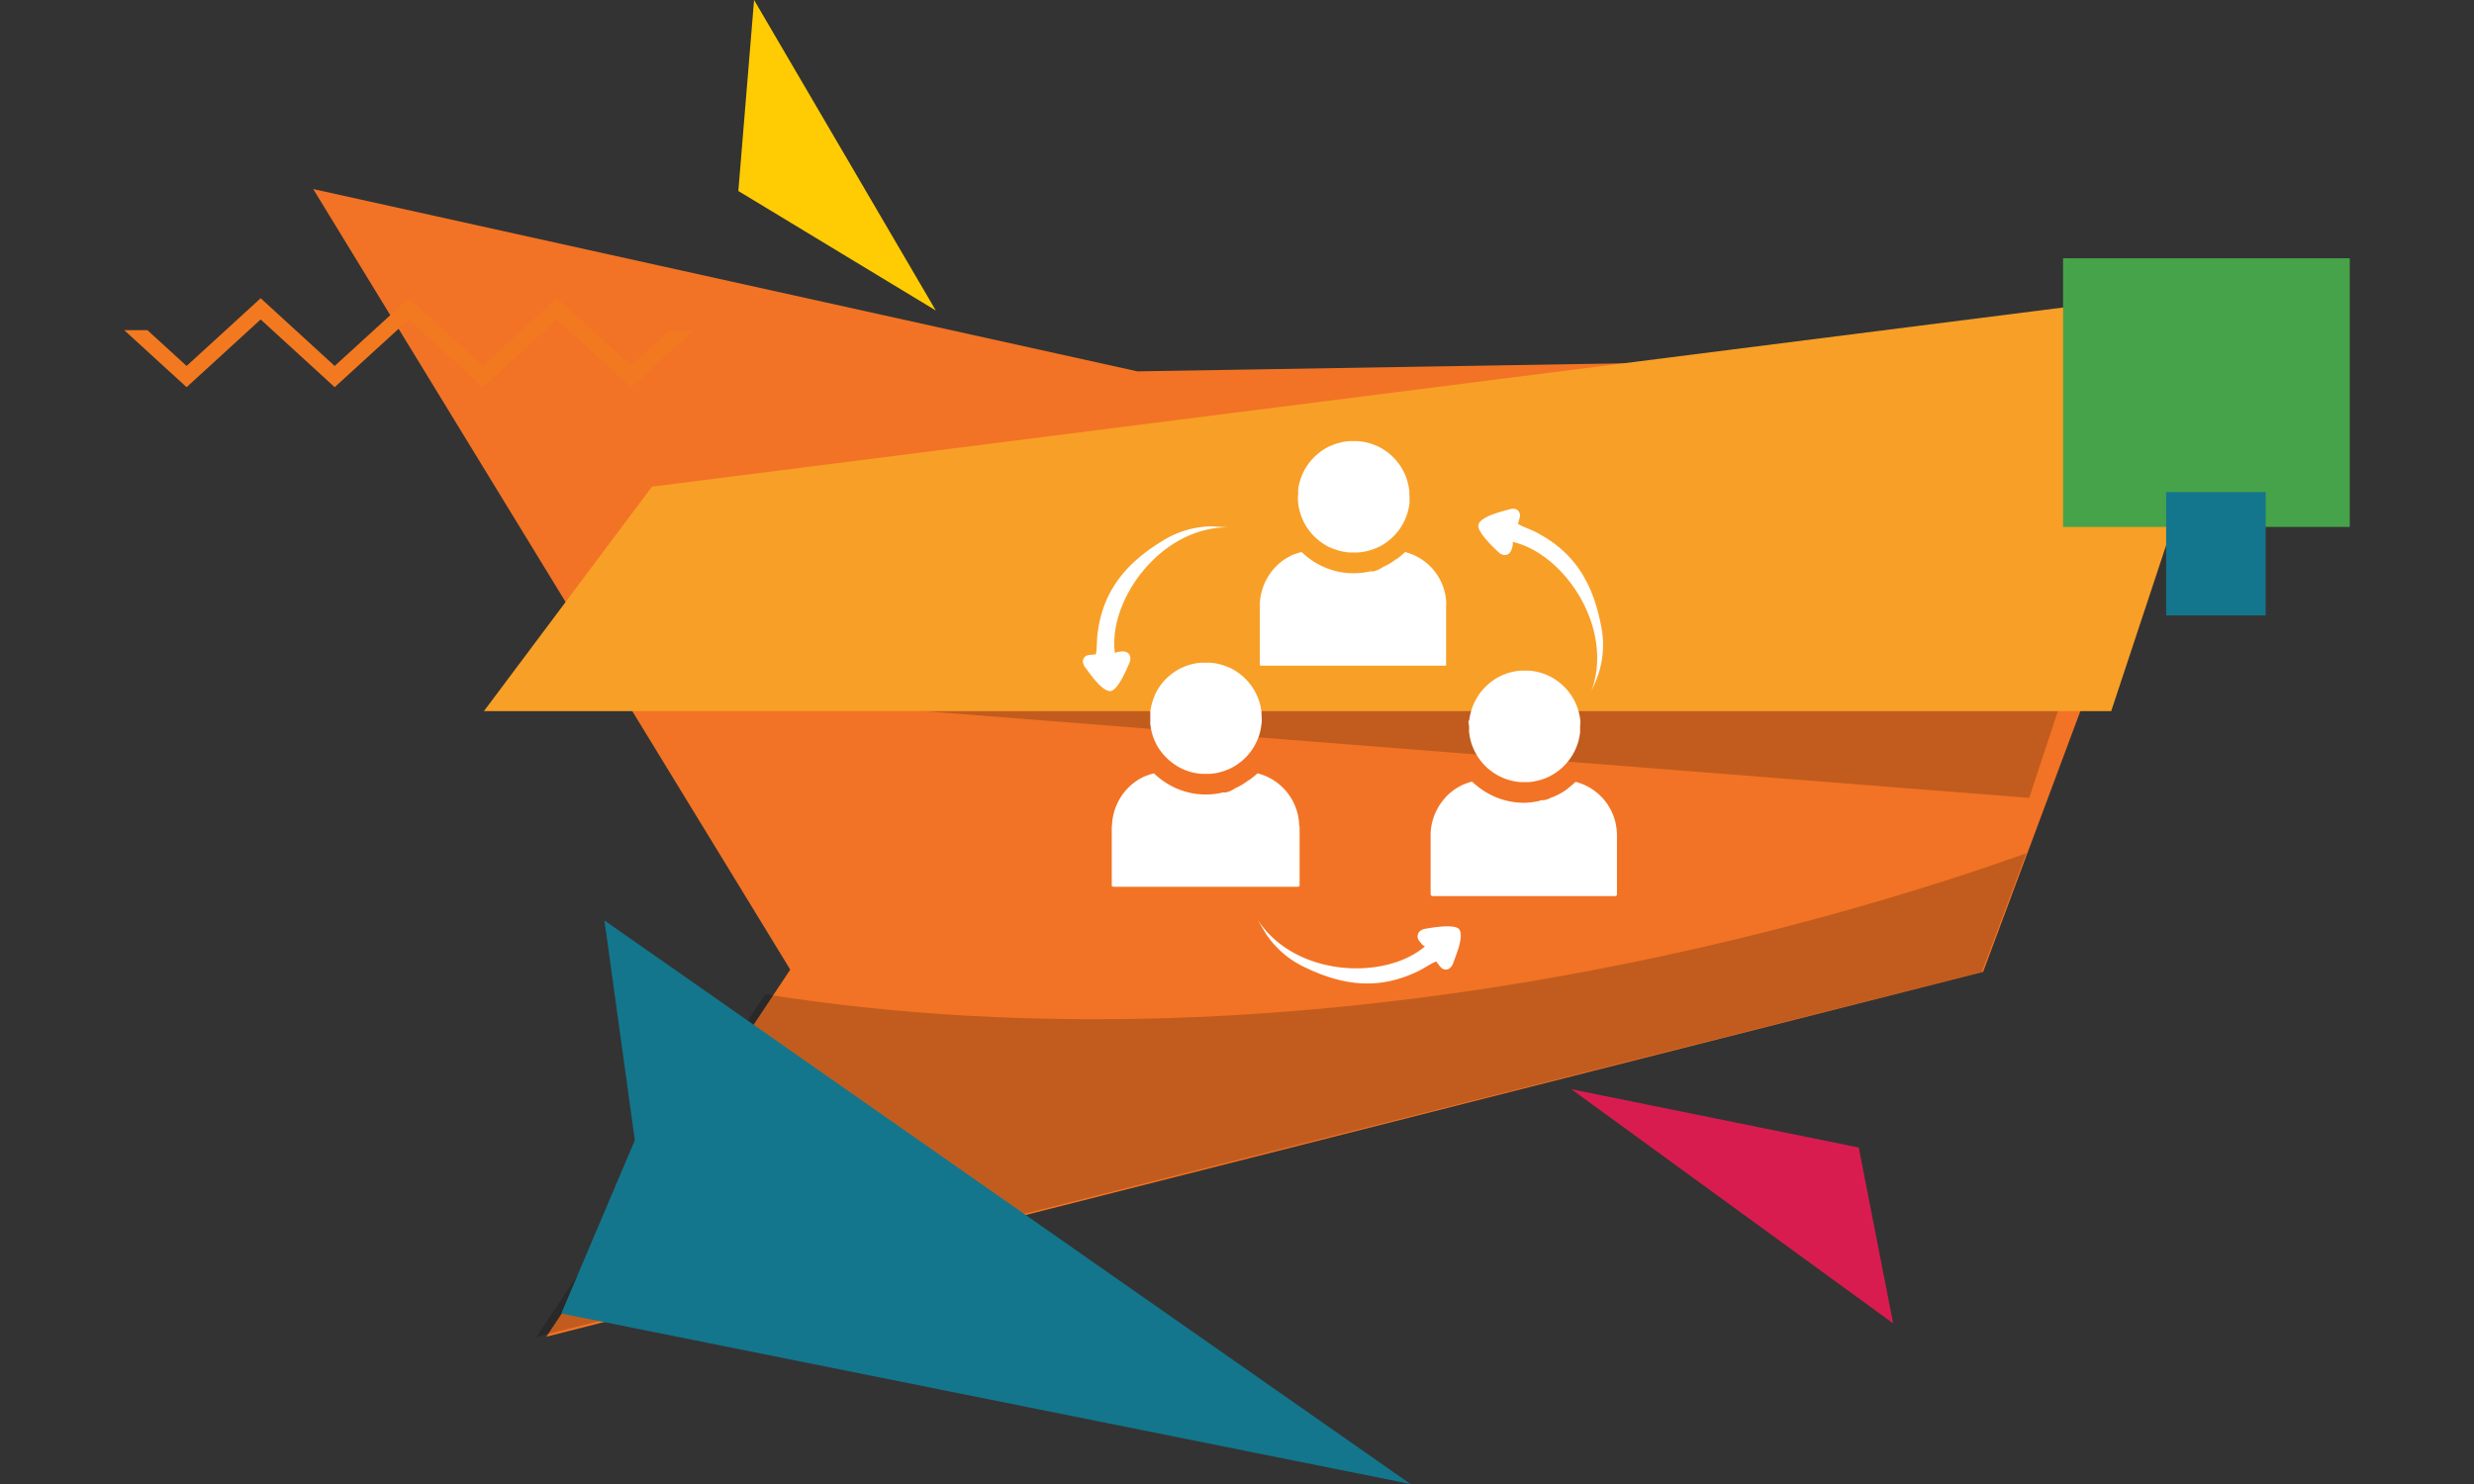
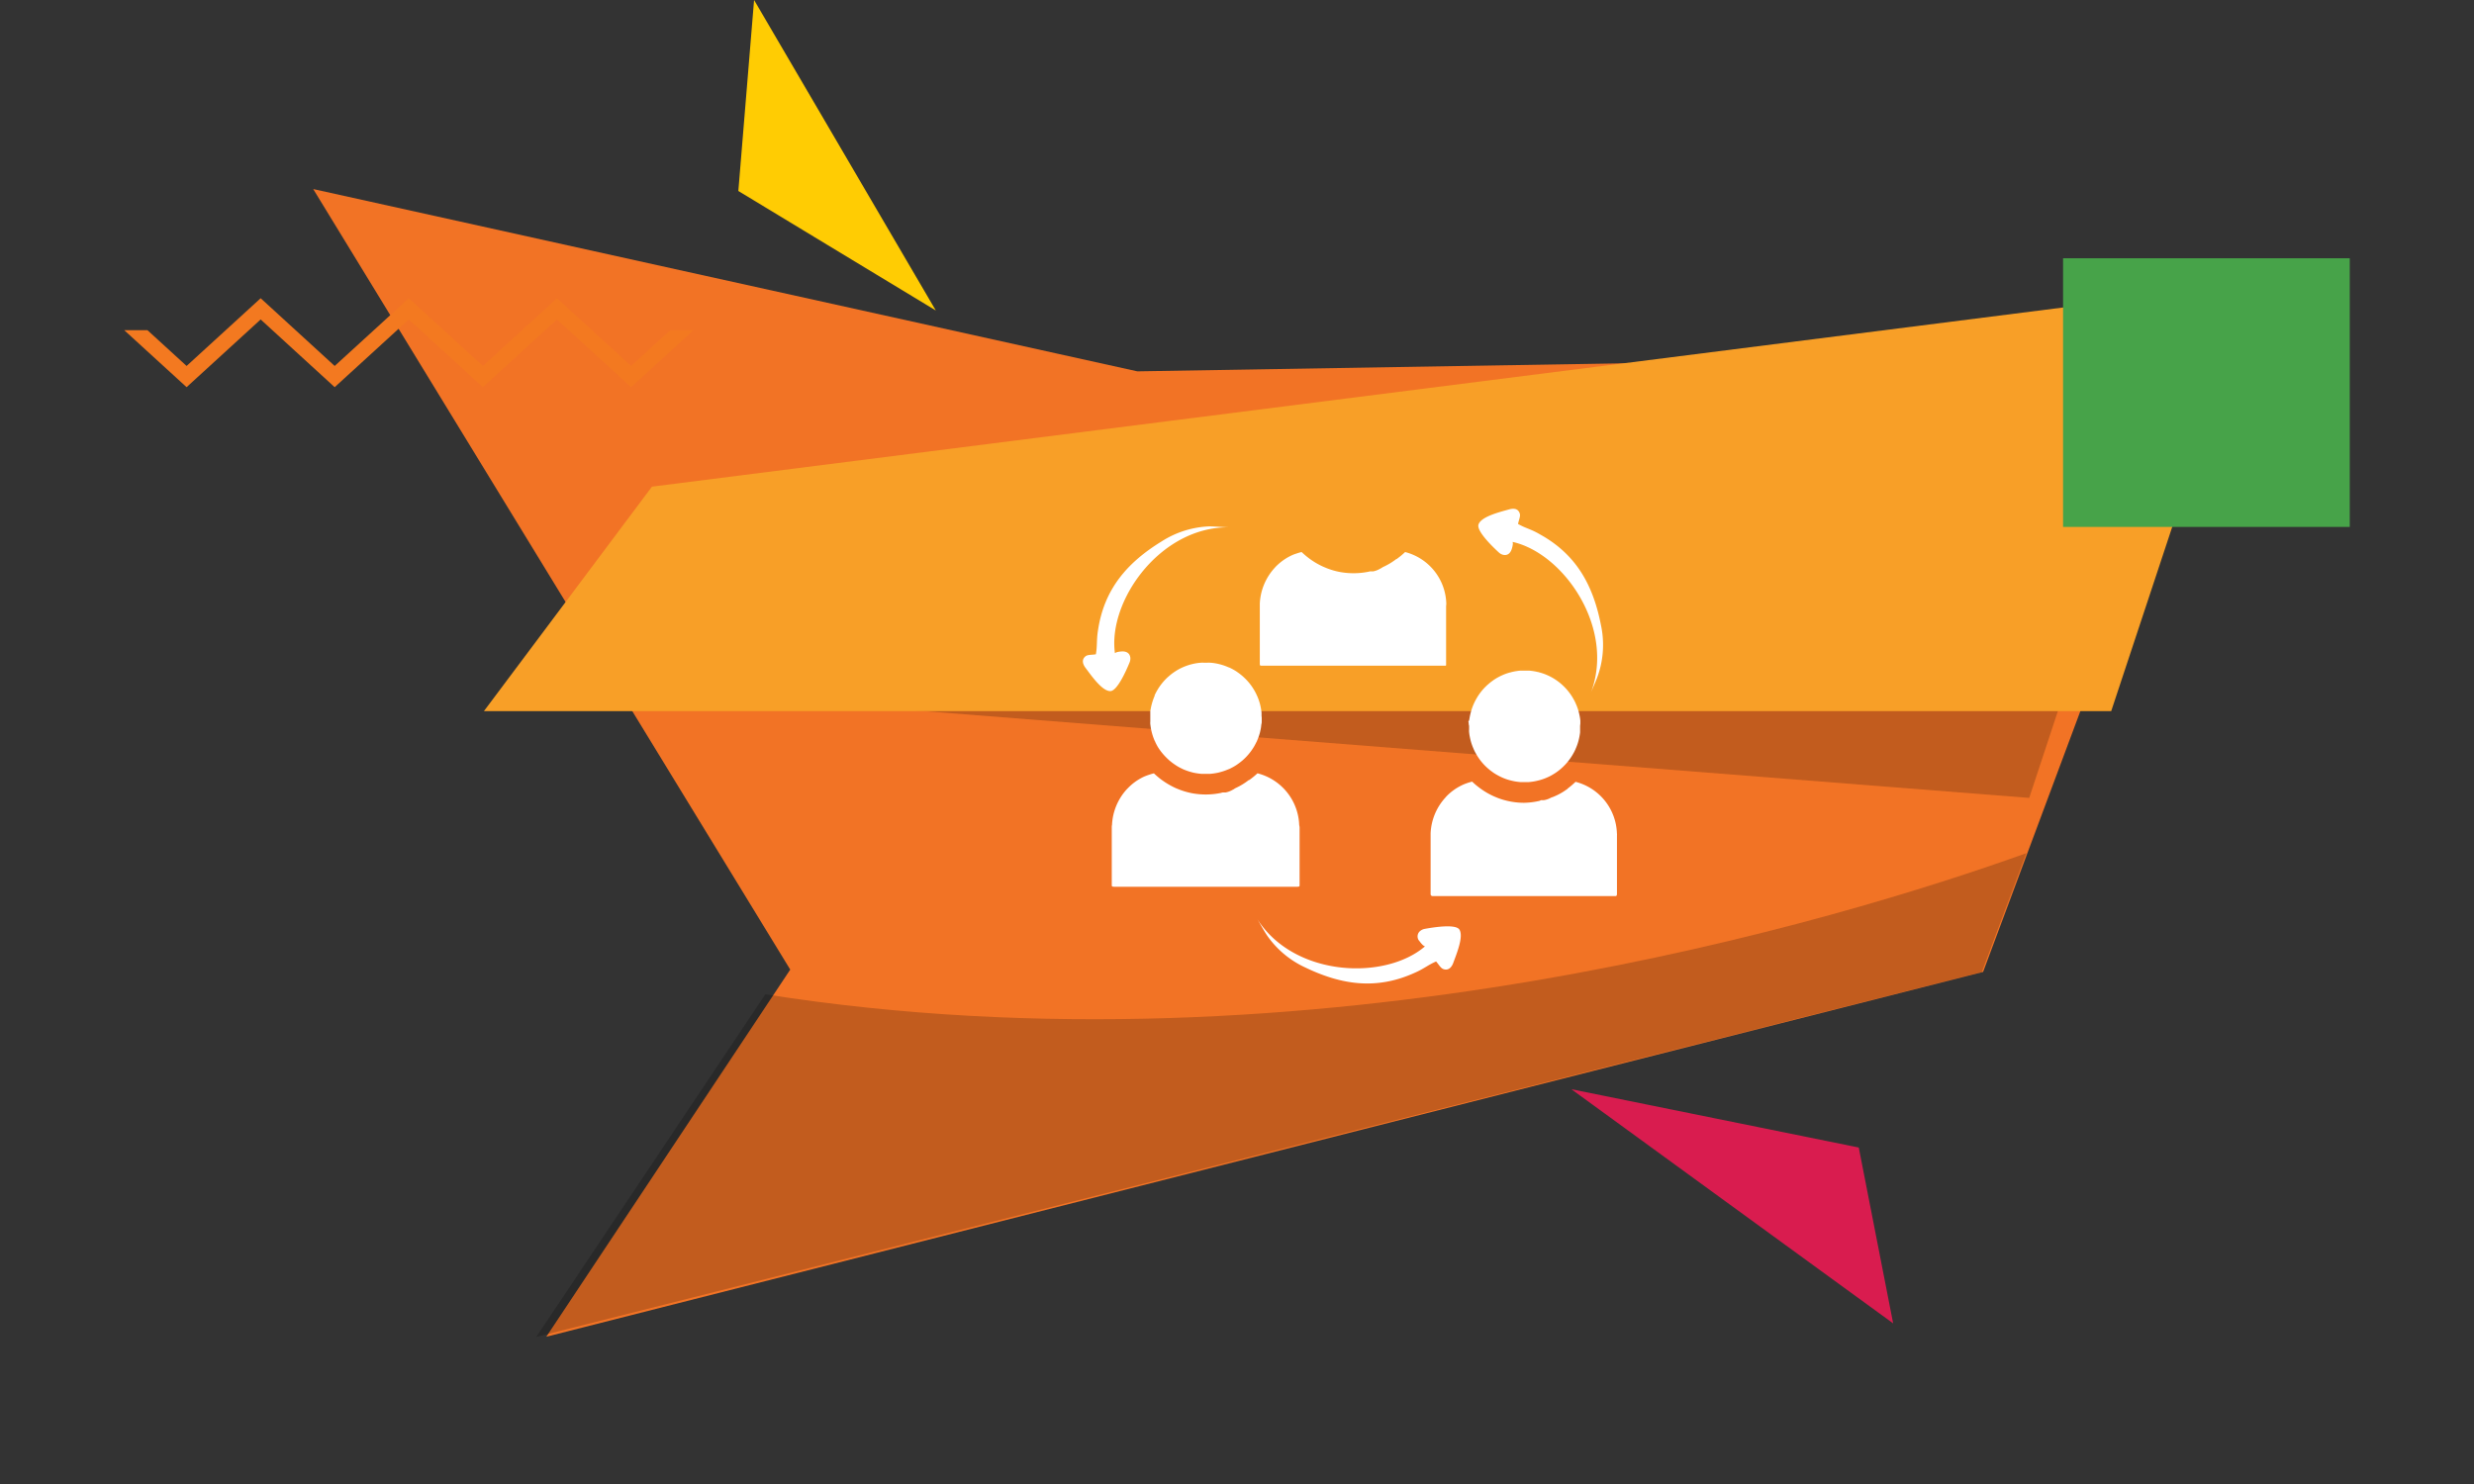
<svg xmlns="http://www.w3.org/2000/svg" id="Layer_1" data-name="Layer 1" viewBox="0 0 500 300">
  <rect x="0" y="0" width="500" height="300" fill="#333333" stroke="none" />
  <polygon points="400.79 196.48 110.41 270.23 159.71 196.01 63.3 38.22 229.86 75.07 447.4 71.46 400.79 196.48" fill="#f27325" />
  <path d="M409.52,172.48C372.86,185.64,265.86,218.57,154.68,201l-46.29,69.27,292.13-73.75Z" opacity="0.2" />
  <polyline points="417.72 138.24 410.11 161.3 116.53 138.24" opacity="0.2" />
  <polygon points="317.57 220.19 375.66 231.98 382.61 267.53 317.57 220.19" fill="#d91c4f" />
  <polygon points="455.31 57.29 426.68 143.76 97.8 143.76 131.76 98.38 455.31 57.29" fill="#f89f27" />
  <polygon points="189.13 62.77 149.22 38.61 152.4 0 189.13 62.77" fill="#ffcc03" />
-   <polygon points="285.06 300 113.44 265.53 128.3 230.51 122.16 186.08 285.06 300" fill="#13768c" />
  <polygon points="52.68 64.58 67.64 78.27 82.62 64.58 97.59 78.27 112.56 64.58 127.55 78.27 140.16 66.75 135.46 66.75 127.55 73.98 112.56 60.29 97.59 73.98 82.62 60.29 67.64 73.98 52.68 60.29 37.71 73.98 29.8 66.75 25.11 66.75 37.71 78.27 52.68 64.58" fill="#f37920" />
  <rect x="416.95" y="52.22" width="57.94" height="54.31" transform="translate(891.84 158.74) rotate(-180)" fill="#47a349" />
-   <rect x="437.78" y="99.47" width="20.12" height="24.94" fill="#13768c" />
  <path d="M254.11,185.81c7.46,11.72,25.8,12.44,33.87,5.51a2.58,2.58,0,0,1-.37-.22,4.64,4.64,0,0,1-.69-.79,1.41,1.41,0,0,1,.09-2.1,2,2,0,0,1,.93-.43c2.05-.38,6.25-1,7,.13.89,1.37-.5,4.76-1.23,6.74-.35.94-1,1.61-2,1.26-.55-.19-.92-.92-1.47-1.54-1.68.72-2.37,1.43-4.31,2.28-7.72,3.51-14.76,2.47-22.12-1.06a19.17,19.17,0,0,1-7.72-6.46C255.38,188.06,254.77,186.92,254.11,185.81Z" fill="#fff" />
  <path d="M248.33,106.6c-13.88-.11-24.46,14.9-23,25.44a2.89,2.89,0,0,1,.39-.2,5.9,5.9,0,0,1,1-.15c1.28-.05,1.64.66,1.72,1.23a2.06,2.06,0,0,1-.15,1c-.79,1.93-2.55,5.79-3.9,5.79-1.64,0-3.73-3-5-4.69-.61-.81-.81-1.71,0-2.35.46-.36,1.28-.26,2.09-.4.31-1.8.1-2.76.43-4.86,1.25-8.37,5.95-13.73,12.92-18a19.21,19.21,0,0,1,9.61-3C245.75,106.44,247,106.55,248.33,106.6Z" fill="#fff" />
  <path d="M321.53,140c4.93-13-5.45-28.12-15.83-30.45a1.63,1.63,0,0,1,.05.43,5.17,5.17,0,0,1-.22,1c-.4,1.21-1.18,1.3-1.74,1.18a2,2,0,0,1-.9-.5c-1.53-1.41-4.54-4.4-4.07-5.67.56-1.54,4.11-2.44,6.14-3,1-.29,1.88-.17,2.19.83.18.56-.2,1.28-.35,2.1,1.58.91,2.55,1,4.4,2.09,7.42,4.09,10.8,10.36,12.36,18.38a19,19,0,0,1-.56,10C322.57,137.66,322,138.83,321.53,140Z" fill="#fff" />
-   <path d="M284.87,100.44c0,.19,0,.39,0,.58s0,.38,0,.57-.07.57-.12.85-.12.6-.2.9a11.35,11.35,0,0,1-.57,1.64l-.11.23c-.12.26-.25.52-.39.77l-.13.23a11.23,11.23,0,0,1-1.93,2.41l-.21.2c-.13.12-.25.23-.38.33l-.26.21c-.19.15-.39.29-.59.43l-.09.06a8.54,8.54,0,0,1-.82.5q-.39.21-.78.39l-.05,0a11.82,11.82,0,0,1-1.64.58l-.36.1a12.65,12.65,0,0,1-1.76.27l-.57,0h-.59l-.58,0a12.51,12.51,0,0,1-1.75-.27l-.36-.1a11.38,11.38,0,0,1-1.64-.58l-.05,0c-.24-.1-.47-.22-.7-.34s-.61-.35-.91-.55l-.08-.06c-.21-.14-.4-.28-.59-.43l-.26-.21a3.9,3.9,0,0,1-.38-.33l-.41-.38a11.69,11.69,0,0,1-1.73-2.23l-.13-.23c-.14-.25-.28-.51-.4-.77,0-.08-.07-.15-.1-.23a11.38,11.38,0,0,1-.58-1.64c-.07-.3-.14-.6-.2-.9s-.08-.56-.11-.85,0-.38-.05-.57,0-.39,0-.58,0-.39.05-.59,0-.23,0-.35h0a1.62,1.62,0,0,1,0-.22c0-.07,0-.14,0-.21s.05-.43.08-.64.12-.6.2-.89a11.47,11.47,0,0,1,.57-1.65,1.17,1.17,0,0,1,.05-.11.61.61,0,0,0,.05-.12c.13-.26.26-.52.4-.77,0-.08.09-.15.13-.22a11.31,11.31,0,0,1,1.92-2.42l.22-.2.38-.33.26-.21c.19-.15.38-.29.59-.43l.08-.06a11,11,0,0,1,1.61-.89l.05,0a10.33,10.33,0,0,1,1.64-.59l.36-.09a11.2,11.2,0,0,1,1.75-.28l.58,0h.59l.57,0a11.33,11.33,0,0,1,1.76.28l.36.09a10.69,10.69,0,0,1,1.64.59l.05,0a10.87,10.87,0,0,1,1.6.89l.09.06c.2.14.4.28.59.43l.26.21.38.33.21.2a11,11,0,0,1,1.93,2.42l.13.22c.14.25.27.51.39.77l.11.23a11.47,11.47,0,0,1,.57,1.65,8.82,8.82,0,0,1,.2.89c.05.28.09.56.12.85a2.45,2.45,0,0,1,0,.27c0,.1,0,.2,0,.3S284.87,100.24,284.87,100.44Z" fill="#fff" />
  <path d="M262.27,99.5h0Zm-.2-.11,0,0a.87.87,0,0,0,.17.09l0,0Z" fill="#fff" />
  <path d="M262.07,99.39l.17.08-.14-.06Z" fill="#fff" />
  <polygon points="262.28 99.5 262.28 99.5 262.28 99.5 262.27 99.5 262.28 99.5" fill="#fff" />
  <path d="M292.26,122.58V134.3c0,.24,0,.28-.22.28h-37c-.23,0-.43,0-.43-.28V122.58c0-.19,0-.37,0-.56a11.48,11.48,0,0,1,3-7.22l.15-.17a11.12,11.12,0,0,1,3-2.22l.2-.1a8,8,0,0,1,1-.39l.21-.07a9,9,0,0,1,.89-.25c.37.35.75.68,1.15,1a15.13,15.13,0,0,0,3.3,2l.67.28a14.66,14.66,0,0,0,2.66.76,15.23,15.23,0,0,0,2.7.24,15,15,0,0,0,3.08-.31,1.69,1.69,0,0,1,.38-.07h.56a4.54,4.54,0,0,0,1.45-.58c.19-.07.38-.24.56-.32a13.4,13.4,0,0,0,2.61-1.57h0a.53.53,0,0,0,.27-.15,16.73,16.73,0,0,0,1.53-1.28A11.09,11.09,0,0,1,292.3,122C292.31,122.19,292.26,122.39,292.26,122.58Z" fill="#fff" />
  <path d="M255,145.18c0,.19,0,.39,0,.58s0,.38-.05.57-.07.57-.12.85-.12.6-.19.9a11,11,0,0,1-.58,1.64c0,.08-.07.16-.1.23-.13.26-.26.52-.4.77l-.13.23a11.5,11.5,0,0,1-1.92,2.41l-.22.2a3.9,3.9,0,0,1-.38.33l-.26.21c-.19.15-.39.29-.59.43l-.08.06c-.27.18-.55.35-.83.5s-.51.27-.78.4l-.05,0a11.38,11.38,0,0,1-1.64.58l-.36.1a12.74,12.74,0,0,1-1.75.27l-.58,0h-.59l-.57,0a12.65,12.65,0,0,1-1.76-.27l-.36-.1a11.82,11.82,0,0,1-1.64-.58l0,0-.7-.35a10.3,10.3,0,0,1-.9-.55l-.09-.06c-.2-.14-.4-.28-.59-.43l-.26-.21a3.9,3.9,0,0,1-.38-.33c-.14-.12-.27-.25-.4-.38A11.74,11.74,0,0,1,234,151l-.13-.23c-.14-.25-.27-.51-.39-.77,0-.07-.07-.15-.11-.23a10.94,10.94,0,0,1-.57-1.64c-.08-.3-.15-.6-.2-.9s-.09-.56-.12-.85,0-.38,0-.57,0-.39,0-.58,0-.39,0-.58,0-.24,0-.36h0a1.66,1.66,0,0,1,0-.22l0-.21c0-.22.06-.43.1-.64a8.82,8.82,0,0,1,.2-.89,11.47,11.47,0,0,1,.57-1.65l0-.11a.61.61,0,0,0,.05-.12c.13-.26.26-.52.4-.77l.13-.22a11.56,11.56,0,0,1,1.92-2.42l.22-.2.38-.33.26-.21c.19-.15.39-.29.59-.43l.09-.06a10.38,10.38,0,0,1,1.6-.89l0,0a11.87,11.87,0,0,1,1.64-.59l.36-.09a10.24,10.24,0,0,1,1.76-.27,5.44,5.44,0,0,1,.57,0H244a5.63,5.63,0,0,1,.58,0,10.28,10.28,0,0,1,1.75.27l.36.09a11.42,11.42,0,0,1,1.64.59l.05,0a11,11,0,0,1,1.61.89l.08.06c.2.14.4.28.59.43l.26.21.38.33.21.2a11,11,0,0,1,1.93,2.42l.13.22c.14.25.27.51.4.77,0,.08.07.16.1.23a11.51,11.51,0,0,1,.58,1.65c.07.29.14.59.19.89s.09.57.12.85l0,.27c0,.1,0,.2,0,.31S255,145,255,145.18Z" fill="#fff" />
  <path d="M232.45,144.24Zm-.21-.11,0,0,.18.09,0,0Z" fill="#fff" />
  <path d="M232.24,144.13l.17.08-.14-.06Z" fill="#fff" />
  <polygon points="232.46 144.24 232.46 144.24 232.45 144.24 232.45 144.24 232.46 144.24" fill="#fff" />
  <path d="M262.65,167.32V179c0,.24-.21.26-.44.26h-37c-.23,0-.52,0-.52-.26V167.32c0-.19,0-.37.05-.56a11.44,11.44,0,0,1,3-7.22l.17-.17a10.82,10.82,0,0,1,3-2.22l.2-.1q.47-.21,1-.39l.21-.07c.3-.1.59-.18.89-.25.37.35.75.68,1.15,1a16.09,16.09,0,0,0,3.3,2l.67.27a14.89,14.89,0,0,0,2.66.76,15.18,15.18,0,0,0,5.79-.08,1.66,1.66,0,0,1,.37-.09h.56a4.48,4.48,0,0,0,1.45-.56c.19-.07.38-.25.56-.33a13.16,13.16,0,0,0,2.61-1.58h0a.56.56,0,0,0,.27-.13,16.73,16.73,0,0,0,1.54-1.27,11.19,11.19,0,0,1,8.43,10.43C262.6,166.93,262.65,167.13,262.65,167.32Z" fill="#fff" />
  <path d="M319.34,146.83c0,.2,0,.39,0,.59s0,.38,0,.57-.07.57-.12.85-.12.6-.2.9a10.65,10.65,0,0,1-.58,1.64,2.29,2.29,0,0,1-.1.23,8,8,0,0,1-.4.77l-.13.23a11.19,11.19,0,0,1-1.92,2.41l-.21.2-.38.33-.26.21c-.19.15-.39.29-.59.43l-.09.06c-.27.18-.54.34-.82.5s-.52.27-.79.39l0,0a10.44,10.44,0,0,1-1.65.59l-.36.09a11.2,11.2,0,0,1-1.75.28l-.58,0h-.58l-.58,0a11.2,11.2,0,0,1-1.75-.28l-.36-.09a10,10,0,0,1-1.64-.59l0,0c-.24-.11-.47-.22-.7-.35a10.37,10.37,0,0,1-.91-.54l-.09-.06-.59-.43-.25-.21-.39-.33-.4-.38a11.3,11.3,0,0,1-1.73-2.23l-.13-.23a8,8,0,0,1-.4-.77,2.29,2.29,0,0,1-.1-.23,10.65,10.65,0,0,1-.58-1.64c-.08-.3-.14-.6-.2-.9s-.09-.56-.12-.85,0-.38,0-.57,0-.39,0-.59-.09-.38-.08-.58-.06-.23-.06-.35h0c0-.08.1-.15.11-.22s.06-.14.07-.22.07-.42.11-.63.13-.6.21-.9a11.82,11.82,0,0,1,.58-1.64.61.61,0,0,0,.05-.12l.06-.11a8,8,0,0,1,.4-.77l.13-.23a11.19,11.19,0,0,1,1.92-2.41l.21-.2.39-.33.25-.21.59-.43.09-.06a11,11,0,0,1,1.61-.89l0,0a10,10,0,0,1,1.64-.59c.12,0,.24-.07.36-.09a11.2,11.2,0,0,1,1.75-.28l.58,0h.58l.58,0a11.2,11.2,0,0,1,1.75.28c.12,0,.24.06.36.09a10.44,10.44,0,0,1,1.65.59l0,0a10.49,10.49,0,0,1,1.61.89l.09.06c.2.14.4.28.59.43l.26.21.38.33.21.2a11.19,11.19,0,0,1,1.92,2.41l.13.23a8,8,0,0,1,.4.77,2.29,2.29,0,0,1,.1.23,10.65,10.65,0,0,1,.58,1.64c.08.3.14.6.2.9s.09.56.12.85c0,.09,0,.18,0,.27s0,.2,0,.3S319.34,146.64,319.34,146.83Z" fill="#fff" />
  <path d="M296.74,145.89h0Zm-.2-.1,0,0,.17.08,0,0Z" fill="#fff" />
  <path d="M296.54,145.79l.16.08-.13-.06Z" fill="#fff" />
  <polygon points="296.75 145.9 296.75 145.9 296.75 145.9 296.74 145.89 296.75 145.9" fill="#fff" />
  <path d="M326.79,169V180.7c0,.24-.06.45-.29.45h-37a.4.4,0,0,1-.37-.45V169c0-.19,0-.38,0-.56a11.41,11.41,0,0,1,3-7.22l.14-.17a10.92,10.92,0,0,1,3-2.22l.2-.1a8.62,8.62,0,0,1,.95-.39l.22-.08c.29-.09.59-.18.89-.25a12.11,12.11,0,0,0,1.15,1,15.13,15.13,0,0,0,3.3,2l.67.28a15,15,0,0,0,5.36,1,15,15,0,0,0,3.08-.38c.13,0,.25-.15.38-.15H312a4.32,4.32,0,0,0,1.45-.5c.18-.08.37-.12.56-.21a12.07,12.07,0,0,0,2.6-1.45h0c.09,0,.18-.16.27-.23a16,16,0,0,0,1.54-1.32,11.12,11.12,0,0,1,8.36,10.42C326.81,168.61,326.79,168.79,326.79,169Z" fill="#fff" />
</svg>